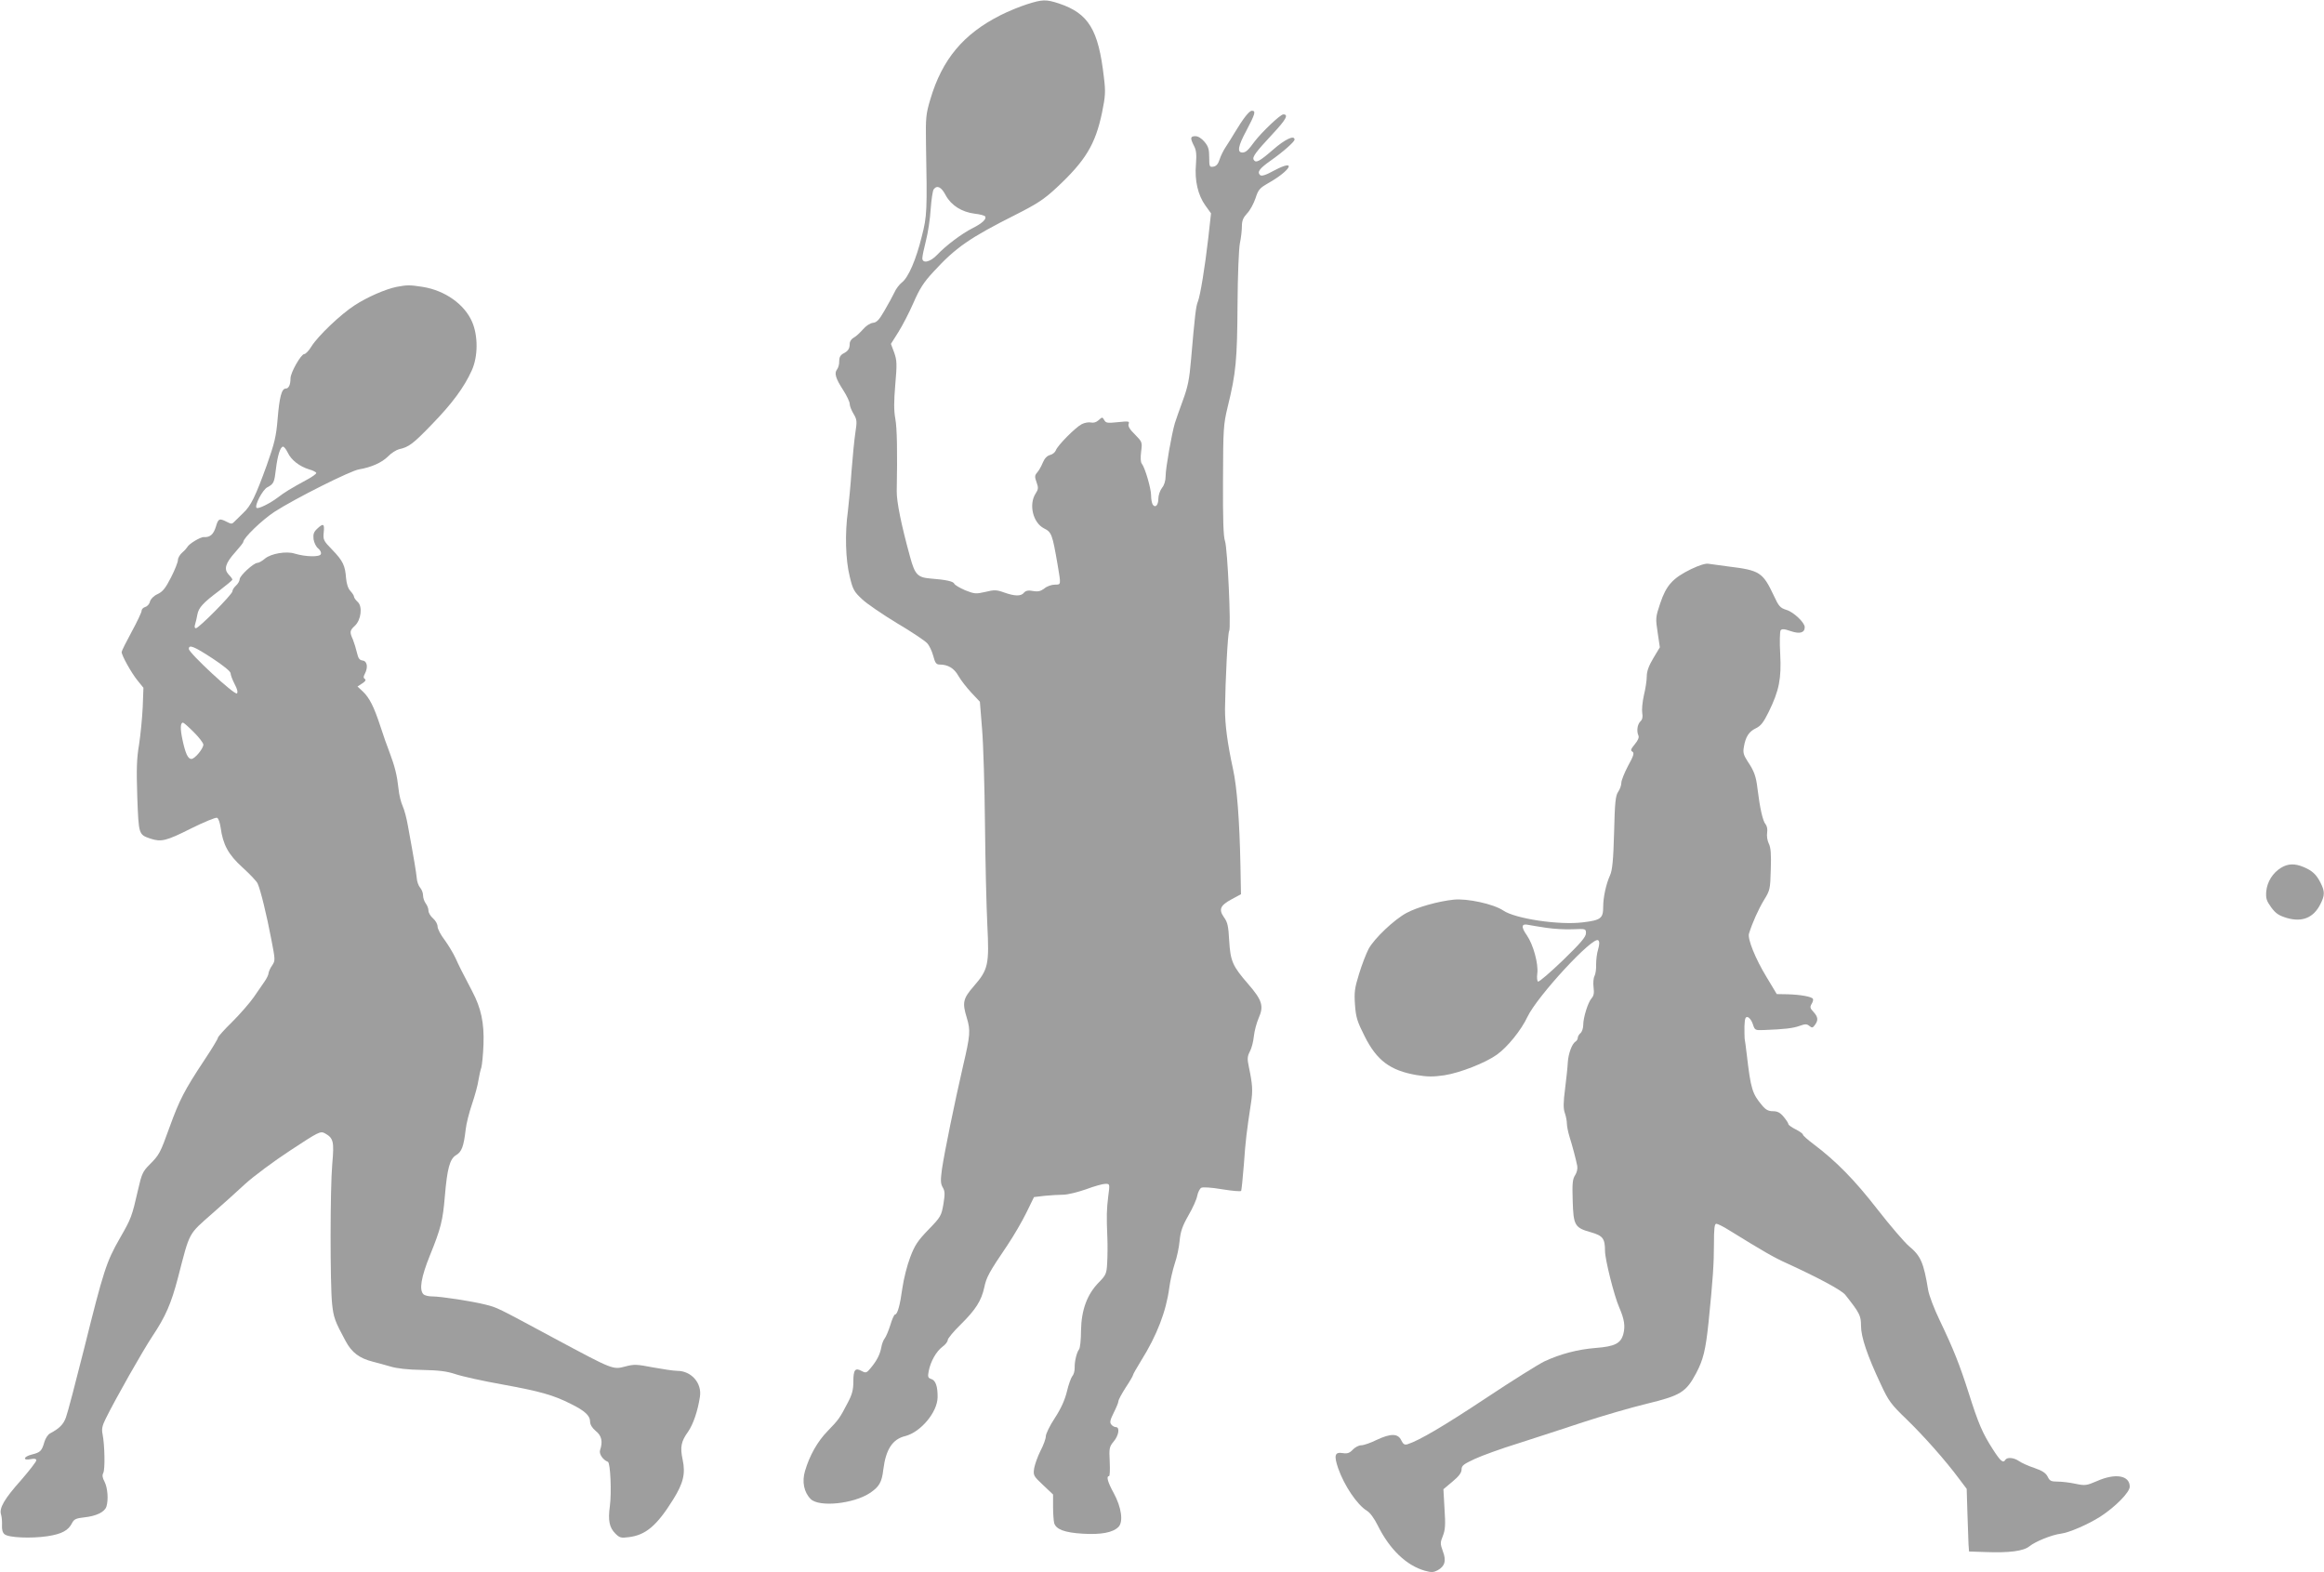
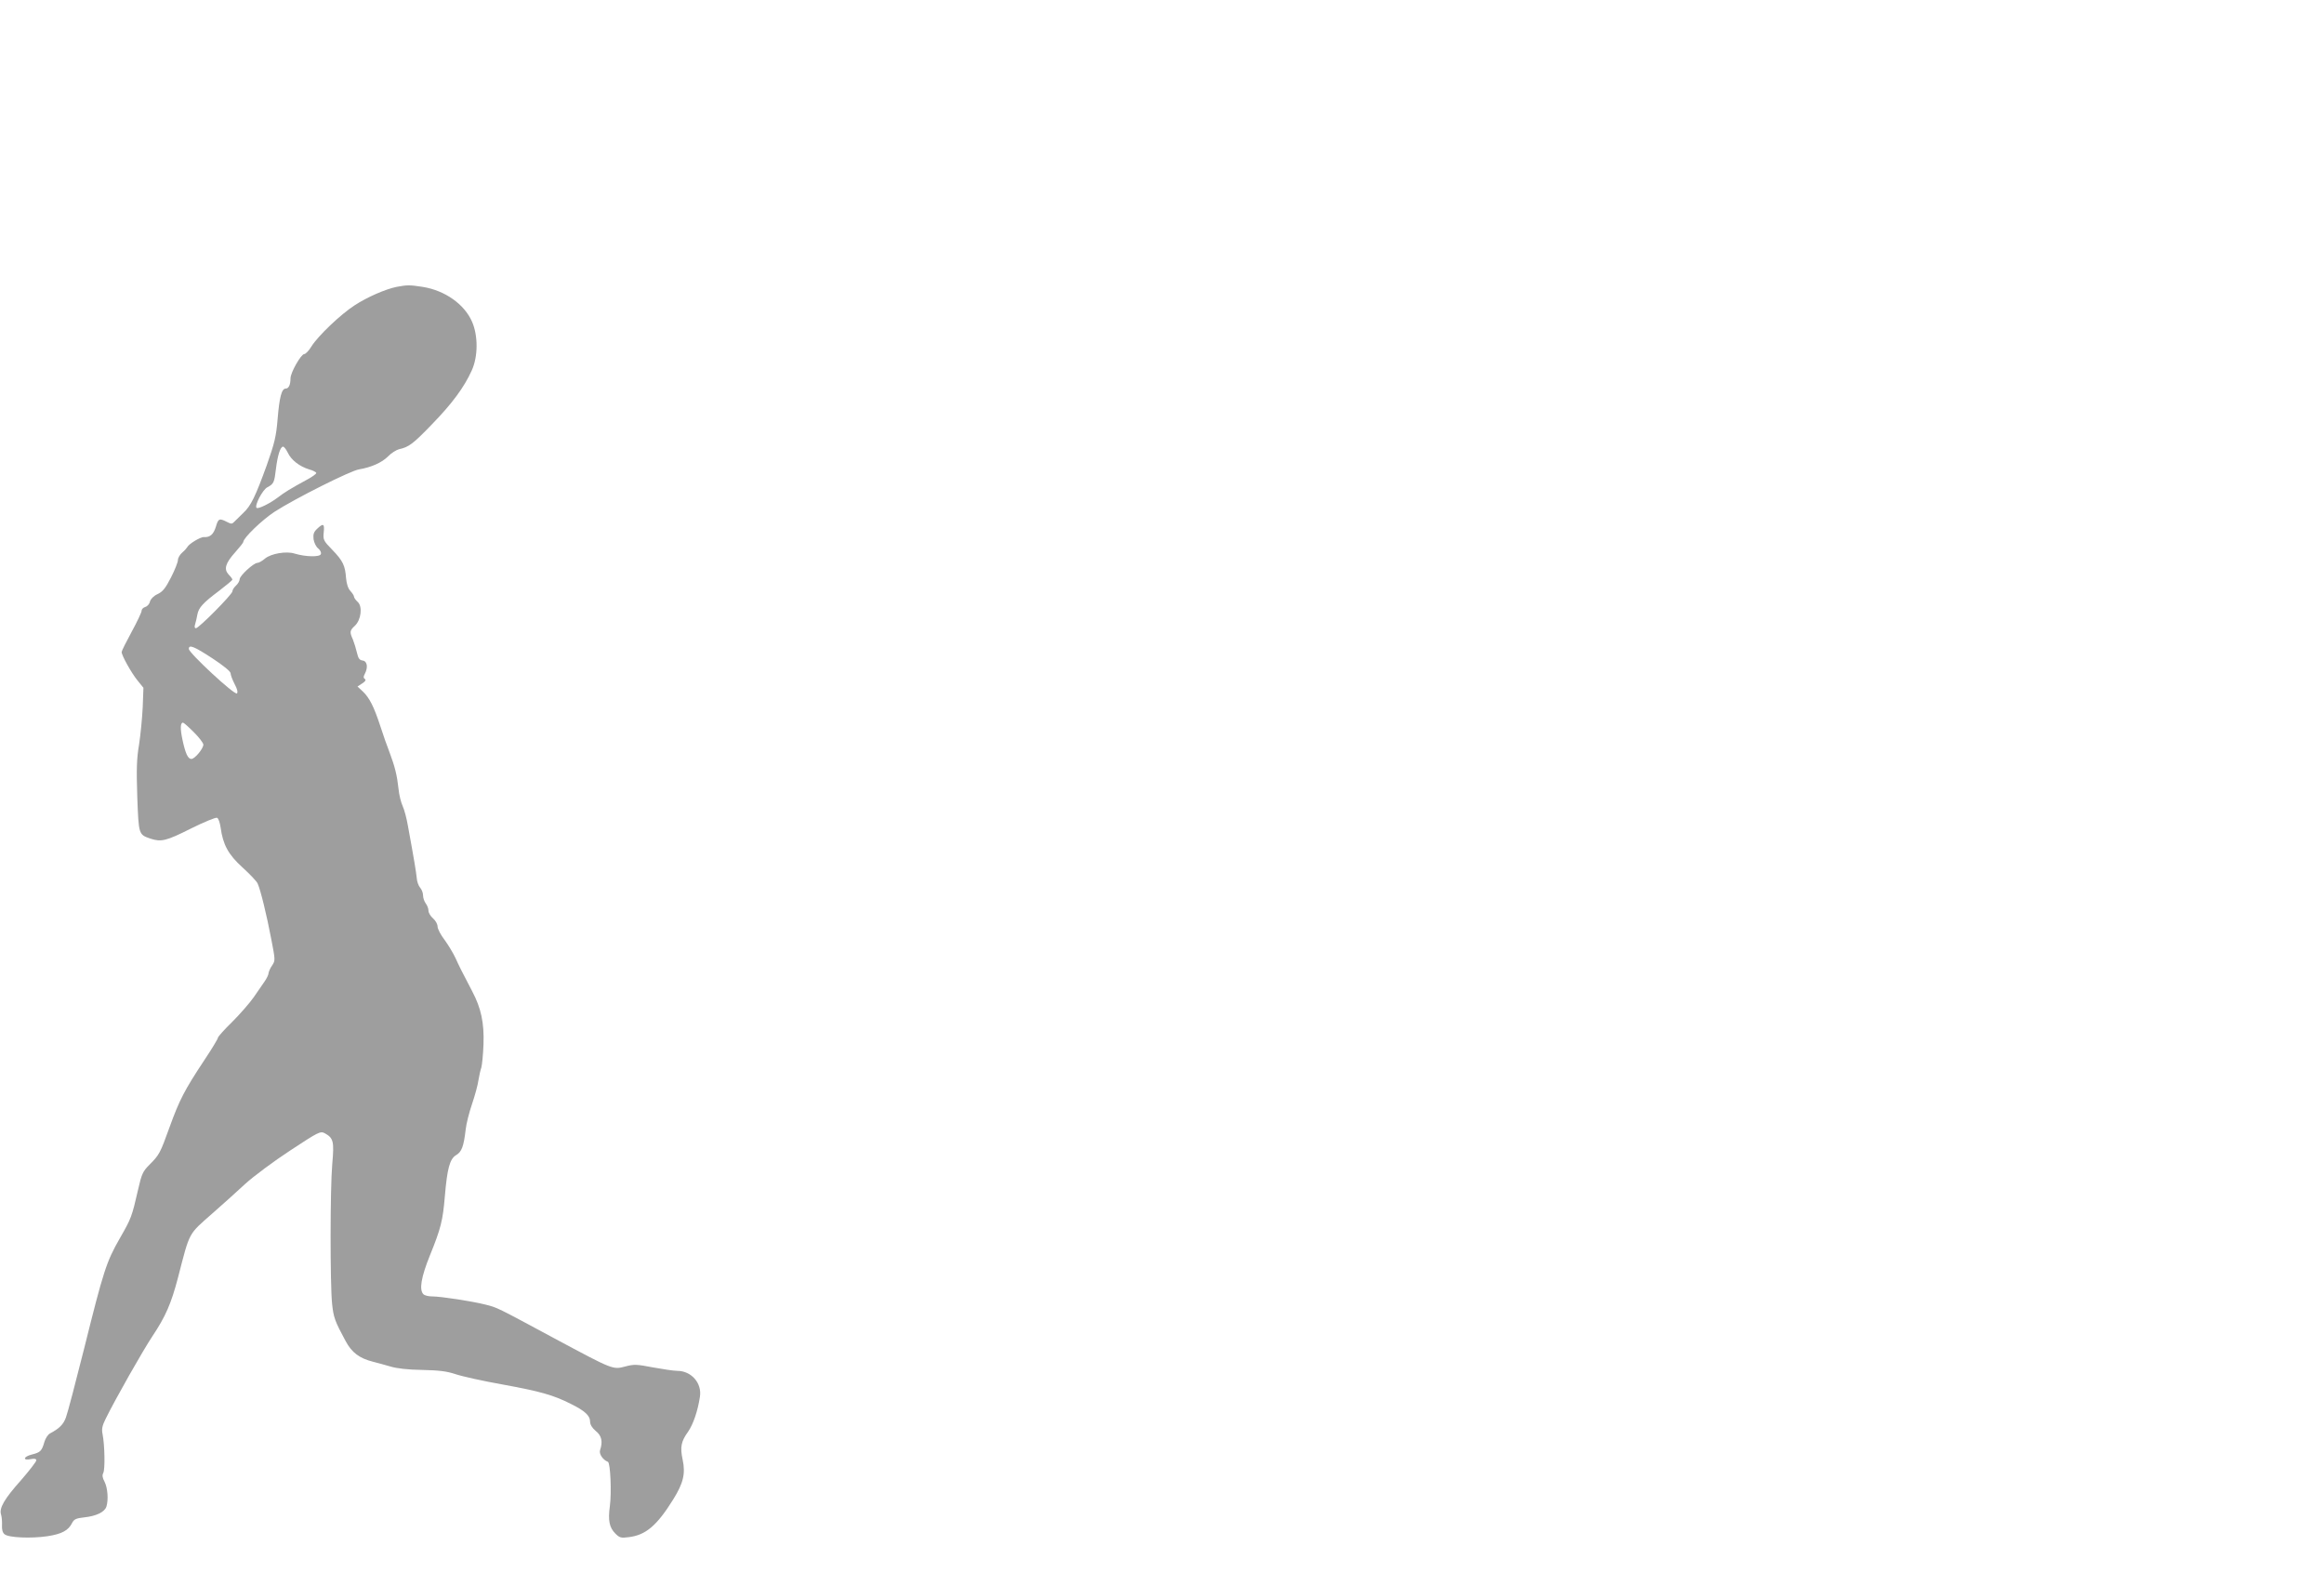
<svg xmlns="http://www.w3.org/2000/svg" version="1.0" width="1280pt" height="866pt" viewBox="0 0 1280 866" preserveAspectRatio="xMidYMid meet">
  <g transform="translate(0,866) scale(0.1,-0.1)" fill="#9e9e9e" stroke="none">
-     <path d="M5655 8636 c-38 -12 -104 -39 -145 -60 -204 -103 -321 -243 -386 -463 -24 -80 -26 -101 -24 -238 7 -379 6 -404 -23 -517 -31 -127 -74 -227 -110 -254 -14 -11 -33 -36 -41 -55 -9 -19 -33 -63 -54 -99 -30 -52 -43 -66 -64 -68 -16 -2 -39 -17 -55 -36 -16 -18 -38 -39 -50 -45 -13 -7 -23 -21 -23 -34 0 -28 -9 -41 -37 -55 -15 -9 -21 -21 -21 -42 1 -16 -5 -36 -12 -45 -16 -20 -8 -49 35 -115 19 -30 35 -63 35 -75 0 -11 10 -36 21 -54 19 -32 20 -41 10 -105 -6 -39 -15 -134 -21 -211 -5 -77 -15 -176 -20 -220 -17 -123 -13 -268 10 -360 17 -72 24 -84 68 -125 26 -25 113 -84 192 -132 80 -47 154 -97 166 -110 12 -12 27 -44 34 -70 10 -39 17 -48 35 -48 46 0 80 -20 104 -63 13 -23 45 -64 71 -92 l47 -50 12 -150 c7 -82 14 -319 16 -525 2 -206 8 -456 13 -555 11 -218 5 -245 -75 -337 -59 -68 -64 -90 -38 -174 21 -70 19 -95 -21 -266 -46 -199 -102 -473 -116 -567 -8 -61 -8 -79 4 -100 13 -22 13 -37 4 -93 -11 -64 -15 -71 -82 -140 -59 -61 -76 -86 -101 -153 -17 -44 -36 -120 -43 -170 -13 -95 -27 -145 -41 -145 -4 0 -16 -26 -25 -57 -10 -32 -24 -65 -31 -74 -7 -8 -16 -31 -19 -50 -8 -41 -25 -73 -58 -113 -23 -28 -27 -29 -50 -17 -36 20 -46 7 -46 -59 0 -45 -7 -71 -31 -116 -44 -85 -50 -93 -110 -155 -56 -57 -100 -135 -125 -220 -18 -59 -6 -118 31 -155 46 -46 235 -27 326 33 51 34 66 59 74 129 14 111 50 168 122 185 84 22 176 131 177 213 1 60 -11 94 -35 101 -18 6 -20 12 -14 43 10 53 41 108 75 134 17 12 30 29 30 38 0 8 32 47 71 85 83 82 114 131 130 204 12 57 26 83 127 232 35 52 82 133 105 180 l42 86 59 7 c32 3 78 6 102 6 24 0 80 14 126 30 45 17 93 30 106 30 25 0 25 0 16 -68 -9 -74 -10 -109 -5 -227 2 -44 1 -108 -1 -142 -3 -58 -7 -66 -46 -106 -64 -65 -96 -151 -98 -264 0 -51 -5 -98 -11 -105 -13 -17 -25 -66 -24 -102 0 -17 -5 -37 -13 -45 -7 -9 -21 -47 -30 -86 -12 -48 -33 -94 -67 -146 -27 -41 -49 -86 -49 -100 0 -13 -13 -49 -29 -79 -15 -30 -31 -74 -35 -96 -6 -40 -4 -43 49 -93 l55 -52 0 -67 c0 -37 3 -77 6 -90 10 -35 57 -53 158 -59 100 -6 165 6 196 37 28 28 17 108 -26 187 -33 60 -42 93 -26 93 5 0 6 36 4 80 -4 74 -2 82 22 111 28 33 35 79 12 79 -7 0 -19 6 -25 14 -10 11 -7 25 13 65 14 28 26 56 26 64 0 7 18 41 40 75 22 33 40 64 40 68 0 4 20 40 45 80 87 139 138 272 155 401 5 39 19 99 30 133 12 34 24 91 27 126 5 51 15 81 48 139 24 41 46 90 49 109 4 20 14 39 22 44 9 5 56 2 115 -8 55 -9 102 -13 105 -9 2 4 9 70 15 146 9 131 15 179 39 337 11 69 9 102 -12 202 -9 42 -8 56 6 83 10 18 19 55 22 84 3 29 15 73 26 99 30 67 20 99 -57 188 -87 100 -98 126 -105 240 -4 78 -9 101 -28 127 -31 44 -22 66 41 100 l52 28 -3 160 c-5 247 -19 431 -41 530 -31 143 -44 244 -44 330 2 157 15 420 23 430 11 15 -9 455 -23 495 -9 25 -12 121 -11 335 1 285 2 305 26 405 46 187 52 260 54 562 1 163 7 308 13 338 6 28 11 70 11 93 0 32 7 48 29 72 16 16 36 54 46 83 15 47 23 56 68 82 128 72 162 138 37 72 -49 -27 -72 -34 -80 -26 -17 17 -3 36 58 79 67 47 132 104 132 116 0 27 -53 2 -119 -56 -74 -64 -94 -75 -106 -55 -9 15 11 42 104 142 74 79 90 108 59 108 -16 0 -117 -96 -157 -148 -38 -52 -50 -62 -69 -62 -29 0 -23 36 22 119 50 95 54 111 31 111 -15 0 -48 -43 -95 -121 -14 -23 -35 -58 -48 -77 -13 -19 -29 -51 -35 -71 -8 -25 -19 -37 -35 -39 -20 -3 -22 0 -22 52 0 44 -5 60 -26 85 -16 19 -35 31 -50 31 -28 0 -30 -10 -8 -53 13 -24 15 -47 11 -102 -8 -89 11 -170 52 -227 l31 -43 -15 -135 c-19 -165 -44 -316 -57 -350 -11 -25 -17 -76 -38 -320 -9 -109 -18 -152 -45 -225 -18 -49 -38 -106 -44 -125 -18 -61 -51 -249 -51 -291 0 -26 -7 -50 -20 -66 -11 -14 -20 -41 -20 -59 0 -36 -17 -54 -31 -33 -5 8 -9 30 -9 50 0 39 -34 154 -51 175 -7 8 -8 33 -4 66 7 53 6 54 -34 95 -29 28 -39 46 -35 58 6 15 1 16 -58 10 -58 -6 -67 -5 -76 11 -10 18 -11 18 -31 0 -13 -12 -28 -16 -42 -13 -12 3 -35 -1 -51 -9 -35 -18 -135 -119 -143 -145 -4 -10 -18 -22 -32 -25 -17 -5 -30 -19 -40 -43 -8 -20 -22 -44 -31 -54 -13 -15 -14 -23 -3 -53 11 -30 10 -39 -5 -62 -39 -60 -15 -161 46 -192 42 -21 46 -32 75 -200 19 -113 20 -110 -16 -110 -17 0 -43 -9 -57 -21 -20 -15 -34 -19 -62 -14 -27 5 -40 2 -50 -9 -16 -21 -51 -20 -110 1 -42 15 -54 15 -103 3 -52 -12 -60 -11 -111 9 -30 13 -57 29 -60 36 -5 13 -43 22 -134 29 -68 6 -83 22 -109 117 -49 178 -75 306 -74 364 4 214 2 348 -8 400 -8 44 -8 93 0 187 10 114 9 133 -6 176 l-18 48 41 65 c22 35 60 108 83 161 34 78 56 113 111 172 122 133 199 186 449 312 121 61 159 86 227 149 161 150 215 239 252 416 18 89 20 113 10 193 -30 263 -84 352 -248 407 -71 23 -90 23 -177 -5z m-446 -1052 c30 -55 88 -92 160 -101 28 -3 54 -10 57 -15 9 -14 -16 -38 -70 -65 -59 -30 -146 -95 -195 -147 -38 -40 -81 -49 -81 -18 0 11 9 54 20 97 11 42 23 121 26 174 4 53 11 102 17 109 19 24 42 12 66 -34z" />
    <path d="M2184 7080 c-62 -13 -161 -56 -230 -101 -78 -50 -203 -170 -238 -226 -14 -24 -33 -43 -40 -43 -18 0 -76 -102 -76 -134 0 -35 -10 -56 -26 -56 -23 0 -35 -47 -45 -168 -8 -97 -17 -133 -60 -255 -62 -171 -87 -223 -129 -262 -17 -16 -39 -38 -48 -47 -14 -15 -18 -15 -43 -2 -41 21 -47 18 -60 -27 -13 -42 -32 -59 -65 -57 -19 2 -85 -38 -93 -56 -2 -4 -14 -18 -27 -29 -13 -11 -24 -30 -24 -41 0 -12 -17 -55 -38 -96 -30 -59 -46 -79 -74 -92 -22 -10 -38 -27 -42 -41 -3 -14 -15 -27 -26 -30 -11 -3 -20 -12 -20 -21 0 -8 -25 -61 -55 -116 -30 -55 -55 -105 -55 -111 0 -19 53 -114 86 -155 l34 -42 -4 -108 c-3 -60 -12 -152 -20 -204 -13 -76 -15 -133 -10 -287 8 -211 7 -209 73 -232 59 -19 86 -13 221 55 72 36 138 63 145 60 8 -2 16 -26 20 -53 13 -95 42 -149 120 -220 40 -36 78 -76 84 -89 16 -35 50 -174 75 -306 22 -114 23 -118 5 -145 -11 -15 -19 -35 -20 -43 0 -8 -10 -29 -22 -46 -12 -18 -39 -57 -60 -87 -21 -30 -74 -91 -117 -134 -44 -43 -80 -83 -80 -89 0 -6 -34 -62 -76 -125 -108 -163 -136 -218 -189 -364 -53 -147 -57 -155 -112 -210 -36 -36 -43 -51 -62 -135 -35 -153 -38 -160 -101 -270 -74 -129 -90 -179 -196 -605 -47 -187 -92 -359 -101 -382 -14 -39 -37 -61 -88 -88 -11 -6 -24 -26 -30 -45 -15 -52 -22 -59 -70 -71 -48 -12 -51 -35 -4 -25 20 4 29 1 29 -7 0 -7 -38 -56 -83 -108 -94 -105 -123 -156 -111 -191 4 -13 6 -39 5 -59 -1 -23 3 -40 14 -49 22 -19 146 -24 235 -11 80 12 117 32 137 73 11 21 22 26 67 31 66 7 112 29 122 59 12 38 7 103 -10 137 -12 22 -14 36 -7 49 10 19 8 151 -4 213 -6 28 -2 47 17 85 54 110 204 374 257 454 73 109 104 181 141 322 67 259 55 236 191 356 52 45 132 118 179 161 47 43 159 126 249 185 155 102 165 107 189 95 49 -27 53 -45 42 -170 -12 -135 -12 -661 -1 -769 8 -76 15 -96 74 -205 34 -64 76 -96 152 -115 22 -6 65 -17 95 -26 35 -11 99 -18 175 -19 92 -2 135 -7 183 -23 35 -12 151 -38 259 -57 208 -38 280 -58 377 -107 77 -38 106 -65 106 -97 0 -17 11 -35 31 -52 33 -26 40 -59 24 -106 -7 -20 16 -54 43 -64 14 -5 21 -169 11 -244 -11 -78 -3 -118 30 -151 23 -23 31 -26 74 -20 93 11 155 63 245 208 56 90 68 142 52 218 -15 70 -9 101 30 155 28 41 53 113 65 192 12 75 -47 143 -125 143 -19 0 -79 9 -134 19 -88 17 -104 18 -152 5 -69 -18 -66 -19 -389 154 -320 172 -314 170 -382 187 -71 18 -245 45 -294 45 -19 0 -40 5 -47 12 -24 24 -13 93 36 214 60 148 71 192 82 324 13 154 27 207 62 228 31 18 42 48 53 142 3 30 19 93 35 140 16 47 32 106 35 130 4 25 11 56 16 70 4 14 10 72 12 129 4 118 -13 198 -62 291 -63 120 -71 137 -92 183 -12 26 -39 71 -60 100 -22 28 -39 62 -39 74 0 13 -11 33 -25 45 -14 12 -25 31 -25 42 0 12 -7 30 -15 40 -8 11 -15 31 -15 45 0 13 -7 32 -16 42 -9 10 -18 35 -19 56 -4 35 -12 87 -48 283 -7 41 -20 91 -29 110 -9 19 -20 62 -23 95 -8 74 -20 123 -49 200 -13 33 -36 98 -51 145 -35 107 -60 157 -97 192 l-29 27 26 17 c17 11 22 19 15 24 -9 6 -9 13 -1 28 19 36 14 70 -11 74 -18 2 -25 12 -32 43 -5 22 -15 54 -22 72 -19 42 -18 50 10 76 35 32 44 107 16 132 -11 10 -20 23 -20 28 0 6 -9 20 -20 32 -13 14 -21 39 -24 71 -5 69 -17 95 -76 156 -49 50 -51 56 -47 96 5 48 -2 52 -36 20 -19 -18 -23 -30 -20 -58 3 -19 14 -42 26 -51 11 -9 18 -23 14 -31 -6 -17 -84 -15 -144 3 -46 15 -130 0 -163 -27 -15 -13 -34 -24 -42 -24 -21 0 -98 -71 -98 -90 0 -9 -9 -25 -20 -35 -11 -10 -20 -24 -20 -32 0 -16 -185 -203 -201 -203 -7 0 -9 9 -4 23 4 12 9 36 12 52 7 38 30 64 121 132 39 30 72 57 72 61 0 3 -9 16 -21 28 -27 29 -18 62 37 123 24 27 44 52 44 56 0 22 104 122 173 167 110 71 418 226 465 233 66 11 125 37 159 71 18 19 46 36 61 40 53 11 78 30 181 137 110 113 177 203 219 296 35 76 36 191 2 269 -42 96 -148 172 -272 192 -71 11 -86 11 -144 0z m-599 -913 c19 -41 65 -76 117 -92 22 -6 39 -15 40 -20 0 -5 -22 -21 -48 -35 -94 -51 -129 -73 -164 -100 -42 -32 -108 -65 -117 -57 -12 13 33 99 59 113 36 19 39 26 48 103 9 73 24 121 39 121 6 0 17 -15 26 -33z m-415 -1133 c61 -40 100 -72 100 -82 0 -9 10 -36 22 -59 15 -28 19 -46 13 -52 -12 -12 -265 223 -265 245 0 26 29 14 130 -52z m-103 -406 c29 -29 53 -60 53 -69 0 -22 -47 -79 -66 -79 -19 0 -33 31 -49 106 -13 61 -12 94 3 94 4 0 30 -23 59 -52z" />
-     <path d="M9313 5525 c-100 -49 -136 -89 -169 -188 -26 -77 -26 -83 -14 -161 l12 -81 -36 -60 c-25 -42 -36 -72 -36 -100 0 -22 -7 -69 -16 -105 -8 -36 -12 -79 -9 -97 4 -21 1 -36 -10 -46 -17 -17 -22 -53 -11 -78 5 -10 -3 -28 -20 -48 -22 -27 -25 -34 -13 -41 11 -7 7 -22 -24 -78 -20 -38 -37 -80 -37 -93 0 -14 -8 -36 -17 -49 -15 -21 -19 -57 -23 -225 -4 -153 -10 -208 -22 -235 -22 -48 -38 -122 -38 -173 0 -65 -12 -75 -113 -87 -130 -16 -371 20 -437 65 -53 36 -199 68 -274 60 -86 -9 -202 -42 -259 -73 -69 -37 -178 -141 -209 -198 -14 -27 -38 -89 -53 -139 -24 -77 -27 -100 -22 -170 5 -69 13 -93 53 -172 67 -134 141 -189 286 -214 61 -10 93 -10 154 -1 85 13 227 69 288 113 59 42 135 136 169 209 55 115 363 448 390 421 7 -7 7 -22 -1 -50 -7 -21 -11 -59 -11 -83 1 -24 -3 -53 -9 -64 -6 -11 -8 -39 -5 -62 4 -31 1 -47 -11 -60 -20 -23 -46 -106 -46 -148 0 -17 -7 -37 -15 -44 -8 -7 -15 -18 -15 -26 0 -7 -6 -17 -13 -21 -19 -12 -39 -66 -42 -115 -1 -24 -8 -89 -15 -145 -10 -76 -10 -109 -1 -134 6 -17 11 -43 11 -57 0 -13 6 -45 14 -71 16 -51 35 -122 43 -162 3 -16 -2 -37 -12 -52 -14 -22 -16 -46 -13 -141 4 -135 11 -148 101 -173 65 -19 77 -34 77 -103 0 -46 50 -246 78 -310 29 -67 34 -104 23 -147 -14 -52 -47 -69 -153 -77 -99 -8 -194 -33 -282 -74 -33 -16 -177 -106 -320 -201 -232 -154 -370 -235 -433 -255 -17 -5 -24 -1 -35 21 -18 39 -58 39 -135 3 -34 -17 -72 -30 -86 -30 -13 0 -34 -11 -46 -24 -18 -19 -30 -23 -56 -19 -43 7 -49 -12 -25 -83 34 -97 105 -202 159 -235 16 -9 41 -43 59 -80 66 -133 158 -221 260 -250 35 -10 48 -9 69 2 41 22 50 53 30 105 -15 42 -15 48 0 85 13 33 15 61 9 149 l-6 108 50 42 c35 29 50 49 50 67 0 21 11 29 73 58 39 18 146 57 237 85 91 29 253 82 359 117 107 35 265 81 352 102 185 45 215 63 271 168 39 74 52 126 68 278 24 235 30 326 30 433 0 86 3 112 13 112 7 0 38 -15 68 -34 194 -120 252 -153 319 -183 175 -80 303 -149 323 -174 80 -101 87 -115 87 -171 0 -62 35 -165 109 -322 43 -93 57 -111 141 -192 95 -92 214 -226 289 -327 l43 -57 4 -133 c2 -72 5 -150 6 -172 l3 -40 90 -3 c132 -5 210 5 243 32 32 26 123 63 172 69 47 6 150 51 218 94 82 53 162 134 162 165 0 62 -78 76 -180 31 -58 -25 -66 -26 -119 -15 -32 7 -76 12 -99 12 -35 0 -43 4 -54 27 -10 20 -29 33 -73 48 -33 11 -71 28 -85 38 -27 19 -65 23 -75 7 -12 -20 -26 -9 -69 58 -57 89 -79 140 -132 307 -51 160 -84 243 -161 404 -30 62 -58 136 -63 165 -25 153 -41 189 -106 243 -25 21 -103 112 -174 203 -125 161 -227 265 -352 359 -32 24 -58 47 -58 52 0 5 -18 18 -40 29 -22 11 -40 24 -40 29 0 5 -12 23 -26 40 -19 23 -34 31 -59 31 -25 0 -40 8 -59 31 -55 65 -63 91 -85 279 -5 41 -10 82 -12 90 -1 8 -1 39 -1 68 2 43 5 53 18 50 9 -2 22 -19 28 -38 11 -34 12 -35 61 -33 112 4 162 10 197 23 31 11 39 11 53 0 15 -12 19 -12 31 5 20 26 17 45 -8 72 -19 20 -20 27 -10 44 7 11 10 24 7 28 -7 12 -69 23 -140 25 l-59 1 -57 95 c-61 100 -105 210 -96 238 18 59 52 134 82 184 34 55 35 60 38 170 3 82 0 121 -11 142 -8 16 -12 43 -9 60 3 19 -1 37 -9 47 -15 17 -31 88 -44 194 -8 69 -18 98 -56 154 -21 33 -25 47 -19 78 9 55 28 84 66 102 27 13 42 32 71 91 57 117 70 181 63 318 -4 64 -2 123 2 130 7 9 19 9 56 -4 50 -17 77 -9 77 22 0 25 -62 84 -101 95 -34 11 -42 19 -69 78 -61 129 -77 140 -250 161 -47 6 -96 13 -110 15 -16 3 -51 -8 -97 -30z m-796 -1975 c40 -6 105 -10 145 -8 72 3 73 3 73 -22 0 -20 -30 -55 -127 -149 -70 -67 -131 -120 -137 -117 -5 3 -7 23 -4 44 7 53 -22 159 -57 210 -34 48 -31 67 9 58 14 -3 59 -10 98 -16z" />
-     <path d="M12564 3881 c-46 -28 -77 -77 -82 -130 -3 -39 1 -52 27 -88 25 -34 41 -45 87 -59 84 -24 146 1 184 76 25 49 25 71 1 118 -23 46 -46 67 -94 87 -48 20 -85 19 -123 -4z" />
  </g>
</svg>